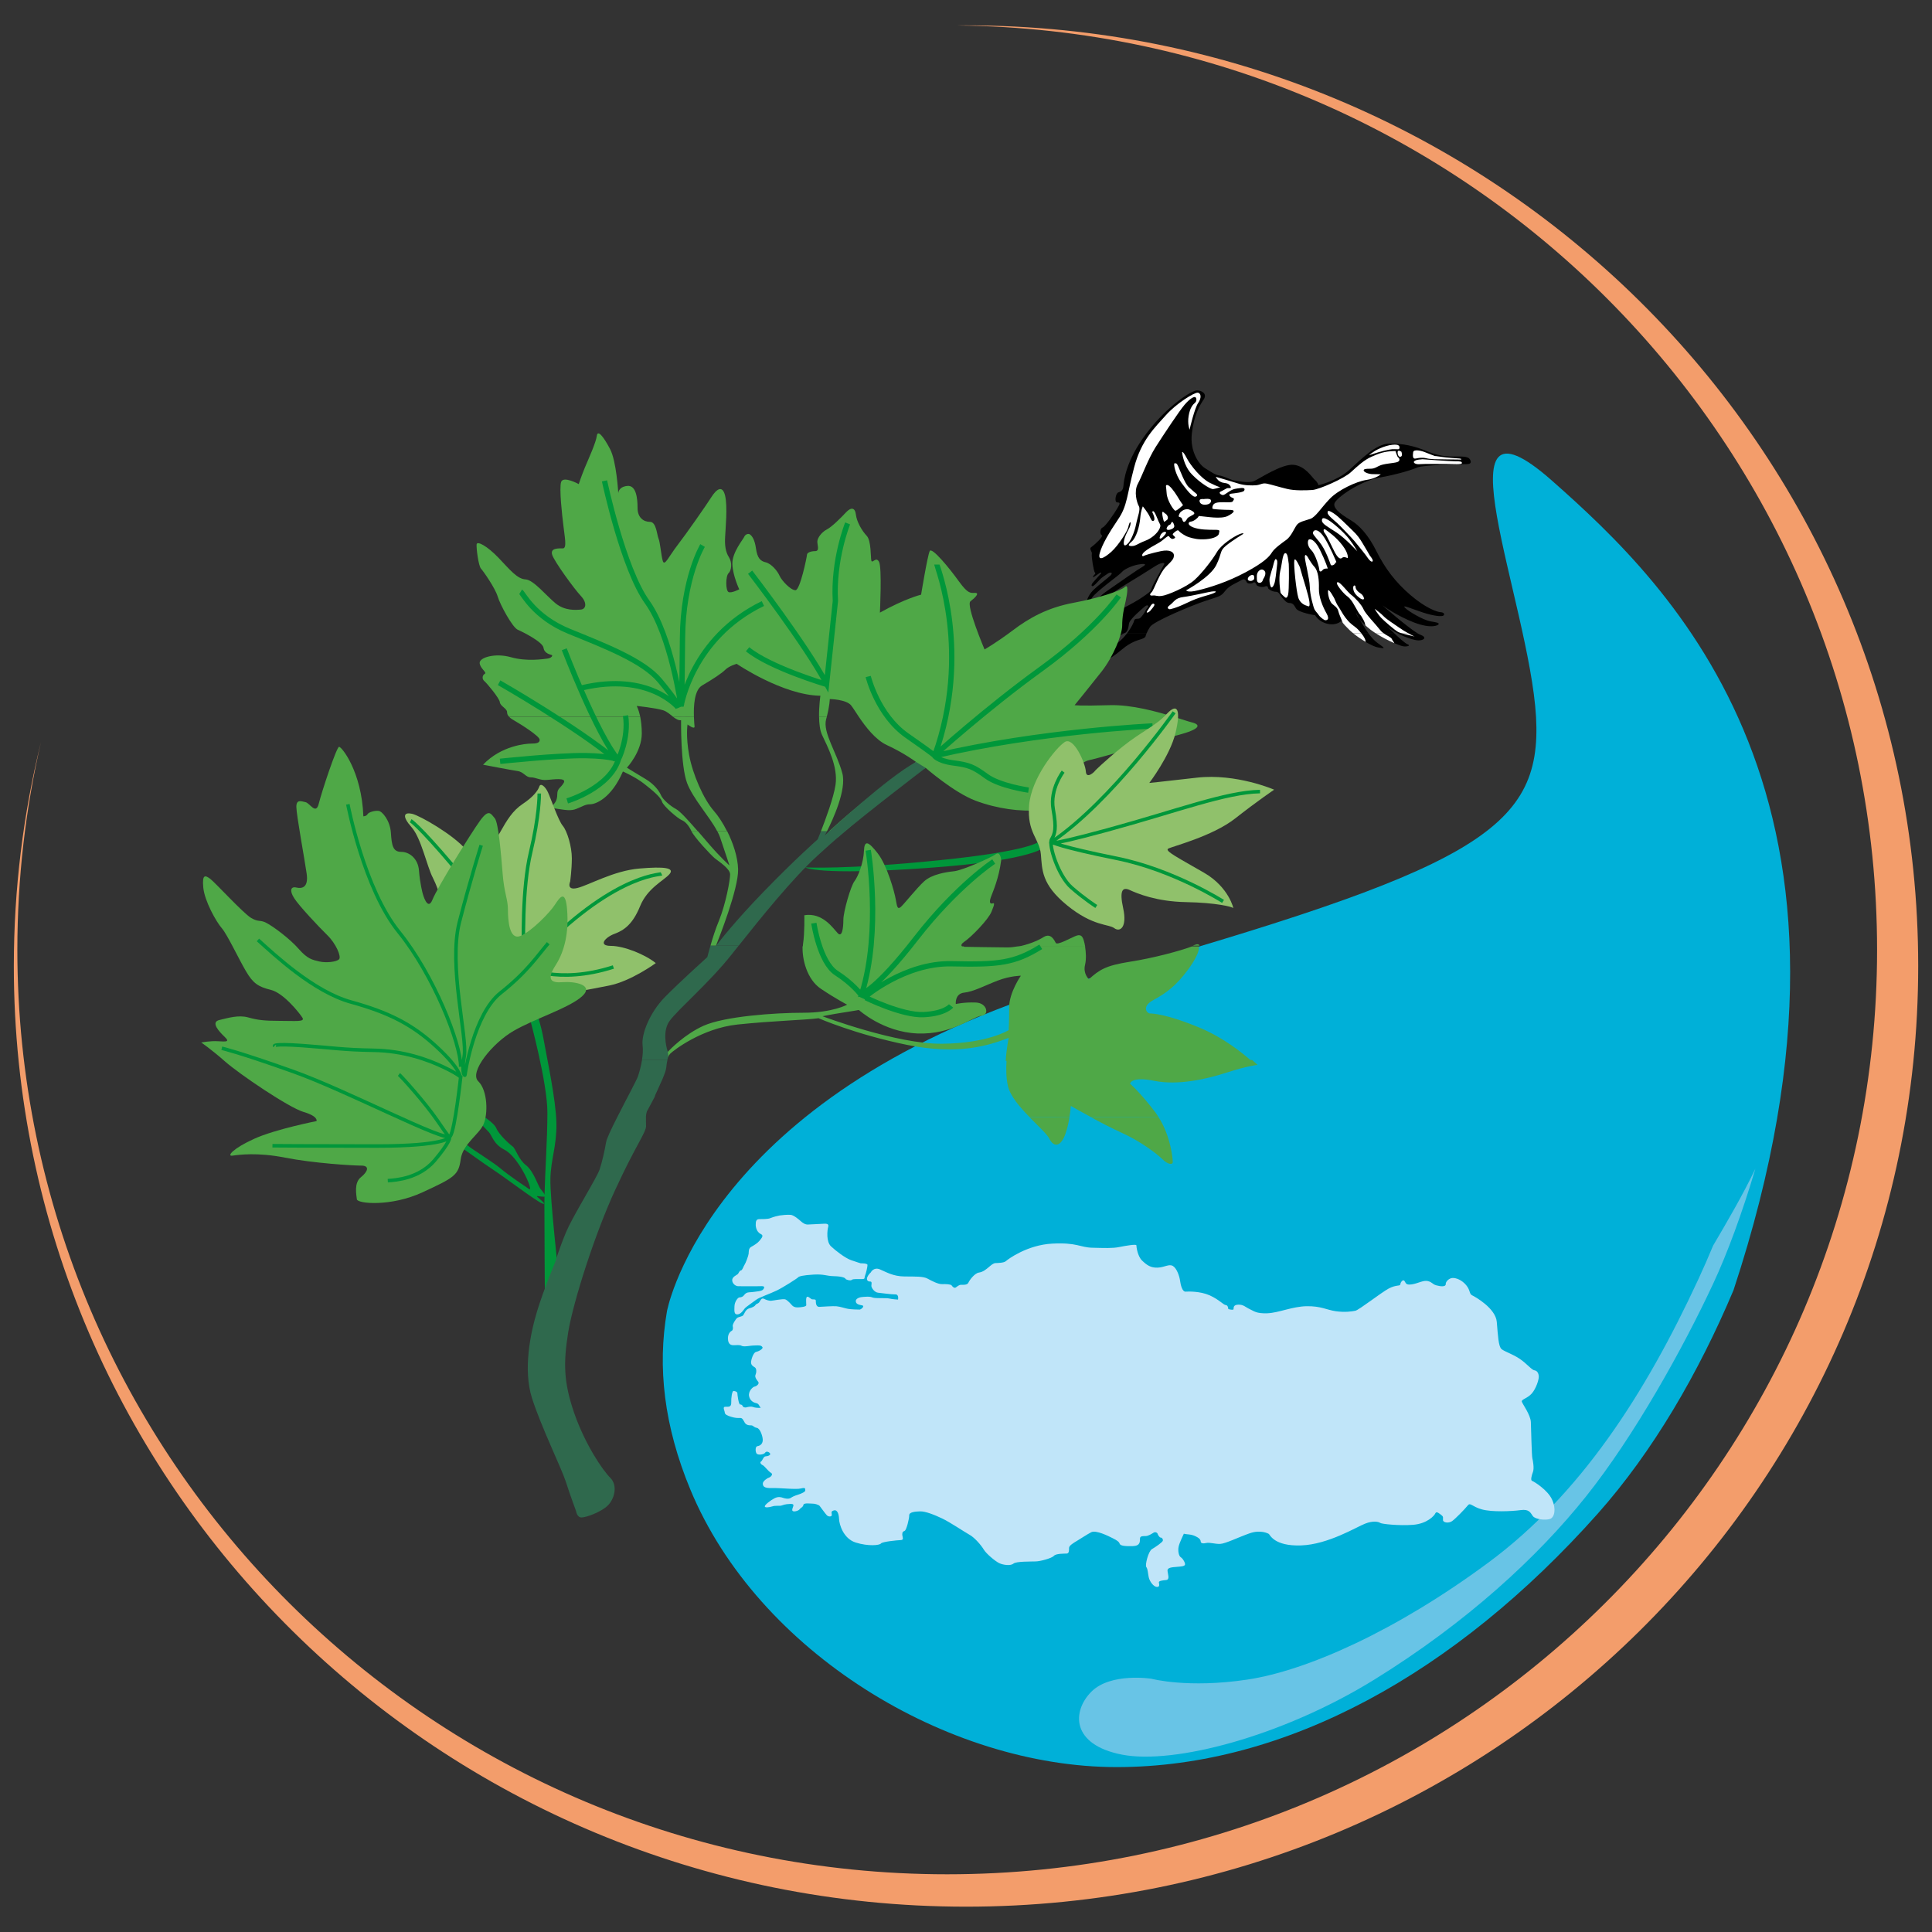
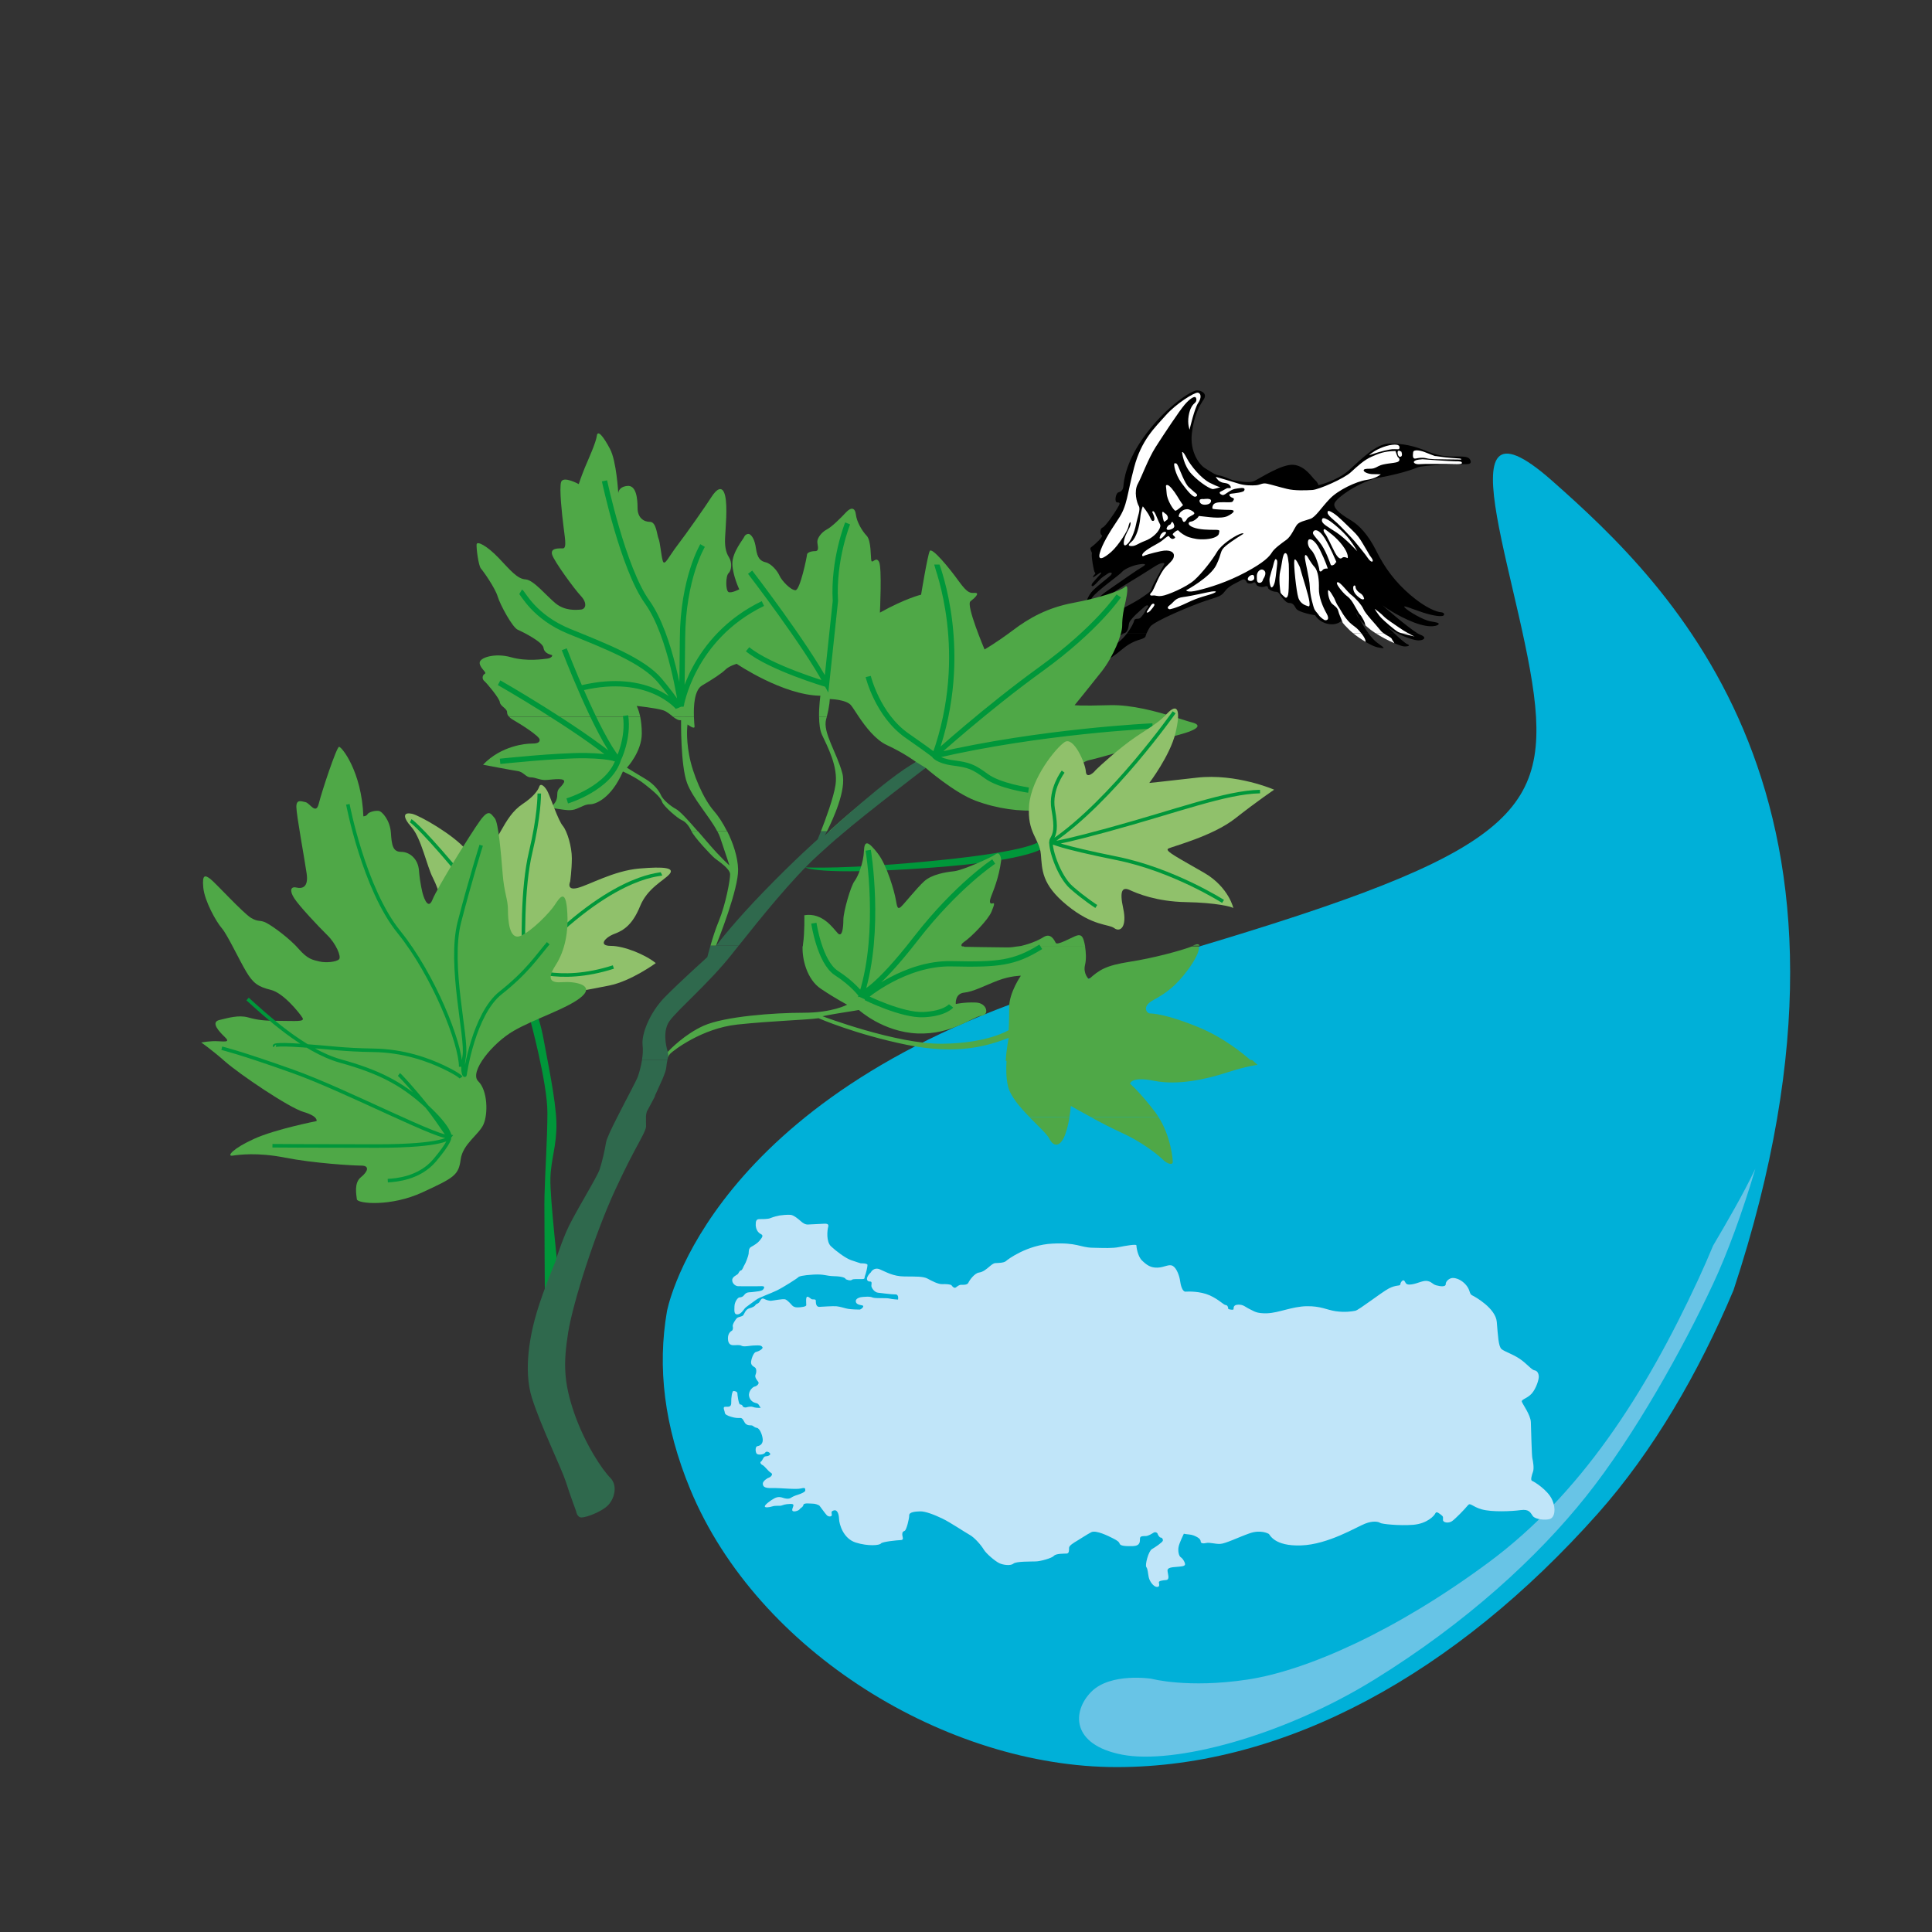
<svg xmlns="http://www.w3.org/2000/svg" version="1.1" id="Layer_1" x="0px" y="0px" width="63px" height="63px" viewBox="0 0 63 63" enable-background="new 0 0 63 63" xml:space="preserve">
  <rect x="0" y="0" width="63" height="63" fill="#333333" stroke="none" />
  <path fill-rule="evenodd" clip-rule="evenodd" fill="#00973A" d="M33.882,27.439c0,0-0.24,0.309-3.262,0.613  c-3.022,0.309-4.364,0.232-4.364,0.232s0.367,0.273,3.965,0.021c3.598-0.254,3.859-0.703,3.859-0.703L33.882,27.439z" />
-   <path fill-rule="evenodd" clip-rule="evenodd" fill="#F39D6B" d="M0.451,31.501c0-2.517,0.308-4.962,0.885-7.304  c-0.504,2.18-0.77,4.447-0.77,6.776c0,16.646,13.576,30.145,30.321,30.145S61.209,47.62,61.209,30.974  c0-16.549-13.411-29.98-30.016-30.144c0.1-0.002,0.204-0.003,0.309-0.003c17.148,0,31.048,13.731,31.048,30.674  c0,16.941-13.899,30.673-31.048,30.673C14.351,62.174,0.451,48.442,0.451,31.501" />
  <path fill-rule="evenodd" clip-rule="evenodd" fill="#00973A" d="M17.276,33.205c0,0,0.574,2.092,0.574,3.075  c0,0.874-0.076,1.912-0.094,2.698c-0.002,0.098-0.004,0.191-0.004,0.281c0,0.805,0.014,2.742,0.014,2.813  c0,0.074,0.436-0.298,0.436-0.499c0-0.203-0.269-2.487-0.254-3.135c0.014-0.646,0.211-1.074,0.196-1.821s-0.313-2.135-0.409-2.68  c-0.095-0.546-0.261-0.997-0.261-0.997L17.276,33.205z" />
  <path fill-rule="evenodd" clip-rule="evenodd" fill="#00B0D8" d="M56.525,42.079l-0.002,0.003c-1.136,2.69-2.618,5.245-4.425,7.279  c-4.632,5.204-10.163,8.262-15.685,8.262c-5.52,0-11.702-3.749-13.902-9.051c-0.856-2.065-1.078-3.988-0.762-5.816  c0,0,0.003-0.017,0.01-0.047c0.141-0.63,1.911-7.423,13.779-10.806c12.447-3.548,14.76-4.789,14.55-8.527  c-0.212-3.737-3.362-11.134,0.525-7.698C54.498,19.113,61.803,26.091,56.525,42.079z" />
  <path fill-rule="evenodd" clip-rule="evenodd" d="M46.206,20.642c0.04,0.025,0.074,0.041,0.101,0.051  c0.251,0.096,0.115,0.19-0.052,0.19c-0.115,0-0.418-0.089-0.7-0.241H46.206z M45.454,20.642h-0.607  c0.361,0.236,0.802,0.415,0.903,0.432c0.13,0.021,0.272-0.02,0.144-0.068C45.82,20.979,45.619,20.797,45.454,20.642 M44.616,20.642  c0.096,0.133,0.198,0.249,0.293,0.316c0.311,0.216,0.232,0.189,0.031,0.155c-0.171-0.026-0.559-0.25-0.824-0.47L44.616,20.642z   M37.393,20.642c-0.032,0.074-0.042,0.12-0.042,0.12s-0.026,0.046-0.137,0.08s-0.343,0.096-0.607,0.319  c-0.267,0.224-0.441,0.325-0.441,0.325l-0.413-0.02c0,0,0.306-0.285,0.519-0.394c0.199-0.101,0.372-0.276,0.489-0.43L37.393,20.642z   M36.683,20.642l-0.679,0.002c-0.035,0.068-0.122,0.19-0.232,0.274c-0.187,0.143-0.711,0.529-0.62,0.529s0.408,0.006,0.408,0.006  s0.115-0.162,0.395-0.353c0.277-0.189,0.634-0.434,0.718-0.454C36.675,20.645,36.678,20.645,36.683,20.642 M35.938,20.642  l-0.293,0.002C35.778,20.699,35.866,20.688,35.938,20.642" />
  <path fill-rule="evenodd" clip-rule="evenodd" fill="#FFFFFF" d="M45.684,20.642h0.225c0.109,0.061,0.198,0.107,0.218,0.113l0,0  C46.126,20.755,45.847,20.692,45.684,20.642 M45.468,20.973c-0.18-0.078-0.414-0.194-0.621-0.331h0.26  c0.121,0.091,0.257,0.135,0.282,0.2C45.405,20.893,45.461,20.943,45.468,20.973 M44.53,20.931c-0.142-0.085-0.292-0.186-0.414-0.287  h0.269c0.049,0.059,0.095,0.128,0.124,0.192C44.525,20.875,44.531,20.906,44.53,20.931" />
  <path fill-rule="evenodd" clip-rule="evenodd" d="M35.645,20.642c-0.035-0.013-0.07-0.032-0.112-0.056  c-0.237-0.143-0.329-0.348-0.329-0.4c0-0.055,0.073-0.122,0.092-0.074c0.02,0.046,0.064,0.203,0.108,0.203  c0.046,0,0.119,0.041,0.137,0.073c0.02,0.036,0.174,0.149,0.284,0.144c0.11-0.008,0.277-0.075,0.44-0.237  c0.161-0.163,0.231-0.399,0.407-0.488c0.175-0.088,0.49-0.264,0.627-0.366c0.137-0.1,0.219-0.136,0.251-0.25  c0.033-0.116,0.248-0.476,0.317-0.616c0.07-0.144,0.169-0.232,0.031-0.213c-0.137,0.022-0.227,0.104-0.698,0.396  c-0.469,0.29-1.123,0.663-1.356,0.956c-0.234,0.289-0.316,0.418-0.336,0.458c-0.02,0.042-0.078,0.075-0.078-0.053  c0-0.13,0.208-0.529,0.667-0.848s0.988-0.691,1.163-0.792c0.176-0.103,0.02-0.103-0.156-0.068c-0.174,0.033-0.438,0.141-0.522,0.243  c-0.085,0.104-0.822,0.617-0.972,0.835c-0.147,0.216-0.211,0.317-0.211,0.257c0-0.062,0.068-0.319,0.237-0.489  s0.498-0.412,0.583-0.499c0.084-0.091-0.007-0.116-0.103-0.05c-0.099,0.068-0.201,0.128-0.278,0.218  c-0.079,0.088-0.163,0.171-0.195,0.184c-0.033,0.014-0.083-0.013-0.013-0.103c0.071-0.088,0.221-0.249,0.259-0.291  c0.039-0.042,0.02-0.068-0.045-0.021c-0.065,0.048-0.162,0.108-0.188,0.128c-0.025,0.021-0.013-0.039,0.014-0.065  c0.025-0.027,0.07-0.057,0.032-0.091c-0.039-0.032-0.118-0.527-0.099-0.602c0.02-0.075-0.102-0.17-0.02-0.223  c0.086-0.056,0.416-0.354,0.345-0.389c-0.07-0.033-0.064-0.216,0.026-0.252c0.091-0.031,0.383-0.46,0.478-0.623  c0.098-0.161,0.104-0.195,0-0.195s-0.05-0.298,0.031-0.325c0.086-0.029,0.156-0.061,0.17-0.21c0.013-0.148,0.064-0.808,0.75-1.715  c0.686-0.909,1.481-1.403,1.644-1.403c0.159,0,0.347,0.107,0.225,0.293c-0.122,0.182-0.315,0.494-0.387,1.104  c-0.072,0.608,0.243,1.03,0.438,1.146s0.306,0.209,0.454,0.23s0.406,0.155,0.478,0.162c0.072,0.008,0.478,0.103,0.66,0.021  c0.182-0.082,0.912-0.57,1.292-0.529c0.381,0.04,0.603,0.42,0.691,0.494c0.091,0.073,0.116,0.17,0.116,0.17s0.589-0.135,0.979-0.475  c0.387-0.34,0.886-0.882,1.338-0.882c0.451,0,0.783,0.068,1.247,0.26c0.467,0.188,0.771,0.162,1.023,0.162  c0.25,0,0.33,0.032,0.368,0.127c0.037,0.096-0.026,0.123-0.149,0.123c-0.124,0-1.378,0.021-1.585,0.108  c-0.206,0.087-0.639,0.223-1.247,0.332s-1.408,0.658-1.456,0.847c-0.046,0.191,0.336,0.421,0.57,0.563  c0.233,0.144,0.529,0.439,0.802,0.988s0.62,1.012,1.112,1.432c0.49,0.42,0.86,0.549,0.977,0.556  c0.117,0.007,0.142,0.069,0.098,0.108c-0.046,0.041-0.285,0.028-0.667-0.096c-0.381-0.122-0.706-0.276-0.589-0.155  c0.116,0.121,0.596,0.399,0.821,0.44c0.228,0.04,0.278,0.047,0.278,0.09c0,0.038-0.232,0.167-0.801-0.05  c-0.569-0.216-1.036-0.562-1.036-0.562s0.786,0.691,1.129,0.903h-0.651c-0.122-0.065-0.24-0.144-0.341-0.232  c0,0,0.107,0.107,0.24,0.232h-0.607c-0.102-0.065-0.193-0.134-0.272-0.205c-0.371-0.332-0.352-0.448-0.352-0.448  s0.182,0.361,0.394,0.655l-0.5-0.002c-0.047-0.036-0.089-0.075-0.124-0.11c-0.253-0.251-0.253-0.285-0.253-0.285  s-0.144,0.163-0.447,0.097c-0.304-0.068-0.407-0.279-0.407-0.279s-0.556-0.089-0.627-0.225c-0.071-0.135-0.123-0.175-0.213-0.175  s-0.161-0.088-0.238-0.176c-0.079-0.09-0.099-0.191-0.208-0.191c-0.11,0-0.24-0.082-0.247-0.113  c-0.006-0.036-0.013-0.098-0.114-0.056c-0.104,0.042-0.266-0.025-0.266-0.055c0-0.026-0.058-0.114-0.104-0.073  c-0.047,0.04-0.174,0.04-0.207,0c-0.032-0.041-0.047-0.165-0.194-0.075c-0.147,0.088-0.376,0.161-0.518,0.346  c-0.141,0.183-0.175,0.169-0.627,0.318c-0.451,0.149-1.707,0.672-1.822,0.854c-0.05,0.077-0.085,0.146-0.107,0.198H36.76  c0.006-0.01,0.013-0.02,0.021-0.029c0.119-0.163,0.188-0.313,0.195-0.353c0.007-0.041,0.024-0.081,0.115-0.081  c0.09,0,0.109-0.041,0.188-0.141c0.077-0.104,0.064-0.137,0.136-0.212c0.071-0.074,0-0.12-0.084-0.047s-0.505,0.421-0.517,0.563  c-0.013,0.135-0.055,0.27-0.132,0.301l-0.679-0.002c0.024-0.049,0.021-0.071-0.017-0.036c-0.018,0.014-0.033,0.026-0.05,0.038  L35.645,20.642z" />
  <path fill-rule="evenodd" clip-rule="evenodd" fill="#FFFFFF" d="M46.792,14.871c0,0,0.052,0,0.215,0.027  c0.16,0.026,0.489,0.046,0.587,0.054c0.097,0.01,0.046,0.034,0.046,0.034s-0.137,0-0.467-0.006c-0.329-0.006-0.518,0-0.66-0.036  c-0.144-0.032-0.243-0.013-0.348,0.008c-0.104,0.022-0.098-0.089-0.084-0.203c0.013-0.116,0.283-0.049,0.412,0.007  C46.624,14.811,46.792,14.871,46.792,14.871 M45.908,20.642h-0.225c-0.042-0.013-0.074-0.024-0.095-0.036  c-0.104-0.055-0.44-0.346-0.545-0.455c-0.104-0.106-0.237-0.317-0.205-0.292c0.032,0.029,0.187,0.136,0.283,0.238  c0.098,0.104,0.351,0.259,0.531,0.387C45.732,20.541,45.824,20.596,45.908,20.642 M45.107,20.642  c-0.039-0.029-0.076-0.062-0.107-0.104c-0.129-0.168-0.479-0.527-0.537-0.67c-0.059-0.144-0.272-0.373-0.399-0.469  c-0.129-0.095-0.363-0.433-0.448-0.413c-0.084,0.02,0.104,0.242,0.104,0.242s0.104,0.137,0.215,0.218  c0.107,0.082,0.174,0.197,0.206,0.253c0.031,0.054,0.109,0.189,0.156,0.271c0.044,0.082,0.058,0.048,0.153,0.225  c0.047,0.082,0.063,0.143,0.075,0.198c0.016,0.016,0.03,0.029,0.049,0.045c0.079,0.071,0.171,0.14,0.272,0.205H45.107z   M44.385,20.644l-0.269-0.002c-0.047-0.036-0.089-0.075-0.124-0.11c-0.112-0.11-0.174-0.178-0.208-0.222  c-0.05-0.143-0.123-0.288-0.143-0.382c-0.026-0.122-0.144-0.183-0.207-0.244c-0.063-0.061-0.13-0.238-0.13-0.399  c0-0.162,0.207,0.229,0.207,0.229s0.079,0.189,0.11,0.231c0.032,0.04,0.13,0.21,0.176,0.286c0.045,0.073,0.104,0.147,0.162,0.214  c0.058,0.068,0.188,0.172,0.236,0.204C44.229,20.471,44.311,20.547,44.385,20.644 M45.62,14.647c0,0-0.07,0.007-0.147,0  c-0.077-0.006-0.227,0.015-0.532,0.102c-0.186,0.054-0.285,0.095-0.289,0.089c-0.003-0.006,0.031-0.029,0.104-0.082  c0.186-0.136,0.511-0.258,0.73-0.258C45.704,14.498,45.62,14.647,45.62,14.647 M45.697,14.729L45.697,14.729  c0,0-0.115-0.074-0.121,0.006c-0.007,0.083,0.031,0.184,0.103,0.156S45.697,14.729,45.697,14.729 M43.3,18.539  c-0.021,0-0.13-0.01-0.175,0.054c-0.045,0.061-0.104,0.054-0.104-0.014c0-0.069-0.117-0.495-0.259-0.637  c-0.144-0.144-0.121-0.3-0.092-0.339c0.033-0.041,0.188-0.041,0.37,0.324c0.182,0.365,0.257,0.611,0.257,0.611H43.3z M43.578,18.328  L43.578,18.328c0,0-0.199-0.486-0.381-0.778c-0.183-0.293-0.325-0.293-0.37-0.218c-0.043,0.074,0.008,0.107,0.2,0.345  c0.195,0.236,0.344,0.678,0.364,0.733c0.02,0.054,0.101,0.014,0.128-0.013C43.545,18.368,43.56,18.328,43.578,18.328 M43.947,18.199  L43.947,18.199c0,0,0.045-0.129-0.169-0.413c-0.214-0.285-0.479-0.461-0.556-0.517c-0.079-0.052-0.079,0.056-0.013,0.131  c0.063,0.073,0.238,0.461,0.321,0.617c0.084,0.155,0.169,0.236,0.233,0.174C43.83,18.133,43.928,18.199,43.947,18.199   M44.258,17.975L44.258,17.975c0,0-0.074-0.149-0.259-0.393c-0.188-0.244-0.569-0.563-0.694-0.63  c-0.121-0.067-0.199-0.088-0.199,0.02c0,0.109,0.18,0.198,0.478,0.393C43.881,17.563,44.237,17.955,44.258,17.975 M44.665,18.111  L44.665,18.111c0,0-0.104-0.184-0.215-0.367c-0.11-0.182-0.173-0.283-0.361-0.461c-0.188-0.176-0.422-0.426-0.597-0.542  c-0.175-0.114-0.207-0.095-0.2-0.015c0.006,0.083,0.22,0.245,0.316,0.334c0.098,0.09,0.474,0.482,0.558,0.582  c0.084,0.102,0.395,0.481,0.439,0.557c0.046,0.074,0.131,0.148,0.156,0.101C44.786,18.254,44.678,18.131,44.665,18.111   M44.482,19.527c0,0-0.032,0.055-0.142-0.026c-0.11-0.081-0.2-0.175-0.213-0.305c-0.014-0.131,0.075-0.123,0.075-0.062  s0.047,0.142,0.156,0.211C44.47,19.413,44.482,19.527,44.482,19.527 M42.635,18.152L42.635,18.152c0,0-0.08-0.121-0.086,0  c-0.005,0.121,0.155,0.712,0.162,0.982c0.006,0.271,0.116,0.663,0.154,0.738c0.039,0.074,0.098,0.121,0.137,0.184  c0.039,0.062,0.175,0.169,0.215,0.169c0.039,0,0.16-0.007,0.039-0.224c-0.124-0.217-0.254-0.536-0.248-0.806  c0.007-0.271-0.02-0.569-0.143-0.706C42.743,18.354,42.635,18.152,42.635,18.152 M42.388,18.497L42.388,18.497  c0,0-0.155-0.36-0.182-0.224s0.064,1.003,0.13,1.215c0.065,0.21,0.253,0.257,0.292,0.27c0.04,0.014,0.096,0.062,0.069-0.143  c-0.026-0.202-0.212-0.771-0.231-0.846C42.445,18.694,42.388,18.497,42.388,18.497 M41.999,18.205c0,0,0.02,0.13,0.026,0.185  c0.007,0.054,0.013,0.853-0.02,0.994c-0.031,0.144-0.091,0.11-0.115,0.084c-0.026-0.028-0.129-0.104-0.136-0.157  c-0.008-0.054-0.066-0.446-0.008-0.685c0.06-0.236,0.073-0.541,0.15-0.583C41.975,18.002,41.999,18.205,41.999,18.205   M41.488,18.539c0.02-0.029,0.07-0.334,0.117-0.306c0.045,0.027,0.059,0.062,0.032,0.257c-0.025,0.197-0.045,0.435-0.079,0.53  c-0.031,0.095-0.063,0.135-0.097,0.135c-0.03,0-0.083-0.184-0.059-0.312C41.432,18.715,41.488,18.539,41.488,18.539 M41.19,18.884  c0,0-0.02,0.121-0.114,0.121c-0.099,0-0.092-0.088-0.092-0.229s0.137-0.266,0.241-0.17C41.326,18.7,41.19,18.884,41.19,18.884   M40.895,18.884c0,0-0.054,0.082-0.156,0.054c-0.104-0.027-0.032-0.162,0.077-0.188C40.927,18.722,40.895,18.884,40.895,18.884   M37.544,19.873c0,0-0.063,0.096-0.129,0.102c-0.064,0.007,0.027-0.087,0.091-0.197c0.063-0.107,0.109-0.107,0.136-0.074  C37.669,19.738,37.544,19.873,37.544,19.873 M38.141,19.867c0,0-0.144-0.028,0.006-0.135c0.147-0.109,0.167-0.231,0.445-0.265  c0.279-0.035,0.815-0.164,0.911-0.177c0.099-0.015,0.239-0.015,0.053,0.061c-0.188,0.074-0.44,0.108-0.847,0.306  C38.301,19.853,38.141,19.867,38.141,19.867 M37.576,16.708c0,0,0.002-0.081,0.061-0.013c0.055,0.068,0.139,0.318,0.179,0.38  c0.039,0.061,0.025,0.12-0.034,0.217c-0.057,0.094-0.21,0.258-0.444,0.345c-0.233,0.089-0.304,0.169-0.428,0.169  c-0.122,0-0.148-0.027-0.004-0.149c0.141-0.121,0.251-0.474,0.275-0.761c0.026-0.281,0.086-0.384,0.086-0.384s0.169,0.21,0.227,0.34  c0.057,0.127,0.07,0.135,0.103,0.135c0.034,0,0.061-0.034,0.041-0.122C37.615,16.776,37.576,16.708,37.576,16.708 M37.918,17.364  L37.918,17.364c0,0-0.063,0.049-0.077,0.089c-0.011,0.041-0.052,0.109-0.005,0.109c0.044,0,0.096-0.056,0.155-0.13  c0.058-0.075,0.032-0.075,0.006-0.088C37.972,17.332,37.918,17.364,37.918,17.364 M38.211,17.25c0,0-0.078,0.042-0.137,0.026  c-0.058-0.013-0.031-0.081,0.02-0.134c0.053-0.055,0.066-0.007,0.098-0.089c0.032-0.082,0.076,0,0.098,0.082  C38.309,17.216,38.211,17.25,38.211,17.25 M37.984,16.74L37.984,16.74c0,0.001-0.086-0.101-0.086-0.014  c0,0.089,0.046,0.287,0.066,0.287c0.02,0,0.052-0.035,0.084-0.055s0.052-0.068,0.02-0.135C38.036,16.756,37.984,16.74,37.984,16.74   M38.604,16.627c0,0,0.091-0.041,0.169-0.013c0.077,0.025,0.201,0.094,0.167,0.142c-0.032,0.047-0.199,0.096-0.231,0.163  c-0.034,0.067-0.092,0.133-0.131,0.082c-0.037-0.056-0.024-0.124-0.098-0.137c-0.069-0.013-0.045-0.055-0.013-0.123  C38.499,16.674,38.604,16.627,38.604,16.627 M38.578,16.471c0,0-0.201,0.188-0.251,0.183c-0.053-0.007-0.272-0.339-0.284-0.568  c-0.013-0.231-0.052-0.271,0.019-0.271c0.071,0,0.22,0.19,0.33,0.371C38.499,16.368,38.578,16.471,38.578,16.471 M38.792,14.011  L38.792,14.011c0-0.021,0.163-0.706,0.278-0.869s0.098-0.324-0.012-0.337c-0.11-0.014-0.701,0.351-1.048,0.743  c-0.349,0.394-0.791,0.796-1.028,1.696c-0.239,0.902-0.215,1.24-0.52,1.688c-0.302,0.446-0.528,0.832-0.6,1.104  c-0.072,0.271,0.129,0.175,0.375-0.041c0.244-0.217,0.536-0.696,0.555-0.808c0.021-0.107,0.059-0.188,0.072-0.149  c0.013,0.042-0.014,0.144-0.065,0.23c-0.05,0.088-0.147,0.28-0.154,0.422s0.072,0.102,0.147,0.021  c0.078-0.084,0.202-0.348,0.253-0.611c0.052-0.263,0.154-0.486,0.091-0.596c-0.063-0.107-0.169-0.477-0.033-0.726  c0.137-0.25,0.324-0.793,0.582-1.201c0.259-0.405,0.77-1.178,0.944-1.38c0.175-0.205,0.311-0.273,0.351-0.245  c0.039,0.025,0.053,0.128-0.013,0.182c-0.065,0.057-0.163,0.156-0.207,0.428C38.715,13.833,38.792,14.011,38.792,14.011   M39.251,16.275c0,0,0.24-0.041,0.24,0.053c0,0.095-0.104,0.13-0.208,0.13c-0.103,0-0.168-0.055-0.168-0.13  C39.115,16.254,39.251,16.275,39.251,16.275 M38.994,16.085L38.994,16.085c0,0-0.11-0.088-0.233-0.203  c-0.125-0.115-0.286-0.557-0.339-0.671c-0.05-0.117-0.076-0.103-0.121-0.103c-0.044,0,0.021,0.358,0.219,0.63  c0.202,0.271,0.378,0.496,0.475,0.455C39.09,16.152,38.994,16.085,38.994,16.085 M39.794,15.887L39.794,15.887  c0,0-0.057,0-0.342-0.142c-0.284-0.142-0.628-0.562-0.757-0.813c-0.13-0.25-0.149-0.183-0.149-0.183s0.041,0.435,0.325,0.725  c0.283,0.293,0.613,0.482,0.685,0.475C39.626,15.941,39.794,15.887,39.794,15.887 M39.646,15.549c0.045,0.014,0.523,0.15,0.73,0.218  c0.205,0.068,0.451,0.068,0.595,0.055c0.143-0.016,0.194-0.083,0.348-0.049c0.156,0.033,0.396,0.109,0.648,0.169  c0.253,0.063,0.608,0.049,0.827,0.036c0.22-0.015,1.035-0.374,1.254-0.578c0.222-0.203,0.44-0.406,0.681-0.509  c0.238-0.102,0.393-0.177,0.775-0.184c0,0,0.063,0.205,0.091,0.211c0.024,0.007,0.09,0.107-0.032,0.15  c-0.122,0.04-0.452,0.047-0.603,0.128c-0.148,0.081-0.187,0.089-0.296,0.089c-0.11,0-0.208,0.006-0.195,0.061  c0.013,0.054,0.161,0.115,0.298,0.115s0.258,0.006,0.258,0.006s-0.147,0.137-0.471,0.184c-0.326,0.049-0.92,0.327-1.195,0.618  c-0.279,0.29-0.455,0.589-0.629,0.65c-0.174,0.06-0.349,0.089-0.434,0.188c-0.084,0.103-0.188,0.38-0.349,0.496  c-0.161,0.115-0.396,0.284-0.473,0.414c-0.078,0.128-0.245,0.317-0.854,0.643c-0.607,0.325-1.188,0.502-1.551,0.589  c-0.361,0.091-0.389,0-0.389,0s0.79-0.427,0.982-0.825c0.195-0.399,0.101-0.449,0.311-0.625c0.215-0.177,0.575-0.393,0.575-0.393  s0.008-0.049-0.16,0.026c-0.168,0.074-0.563,0.326-0.704,0.569c-0.144,0.246-0.48,0.684-0.737,0.915  c-0.259,0.232-0.887,0.496-1.062,0.516c-0.176,0.021-0.187-0.026-0.298-0.013c-0.108,0.013-0.103-0.042-0.032-0.109  c0.073-0.068,0.252-0.623,0.467-0.832c0.214-0.211,0.251-0.252,0.258-0.361c0.008-0.105-0.121-0.211-0.434-0.143  c-0.311,0.068-0.511,0.13-0.555,0.156c-0.046,0.029-0.112-0.047,0.103-0.195c0.214-0.149,0.396-0.217,0.517-0.32  c0.124-0.102,0.195-0.162,0.215-0.121s0.084,0.095,0.136,0.075c0.051-0.02,0.082-0.034,0.031-0.082s-0.076-0.062-0.013-0.115  c0.064-0.054,0.13-0.108,0.16-0.06c0.033,0.045,0.201,0.169,0.344,0.209c0.142,0.041,0.292,0.082,0.55,0.061  c0.261-0.02,0.409-0.108,0.415-0.188c0.007-0.081,0.068-0.117-0.13-0.117c-0.2,0-0.505,0-0.712-0.081  c-0.206-0.08-0.16-0.182-0.07-0.188c0.089-0.007,0.221-0.117,0.239-0.156c0.02-0.042,0.023-0.021,0.134-0.014  c0.111,0.007,0.603,0.095,0.816-0.008c0.213-0.104,0.286-0.203,0.083-0.203c-0.199,0-0.535-0.02-0.562-0.034  s-0.013-0.128,0.053-0.17c0.063-0.04,0.141-0.046,0.284-0.046c0.142,0,0.297,0.013,0.316-0.029c0.02-0.039,0.077-0.087-0.006-0.113  c-0.086-0.028-0.163-0.123-0.046-0.137c0.116-0.013,0.386-0.042,0.42-0.094c0.033-0.056,0.024-0.107-0.123-0.088  s-0.219,0.02-0.356,0.106c-0.136,0.089-0.175,0.13-0.231,0.118c-0.059-0.015-0.129-0.077-0.051-0.112  c0.077-0.031,0.192-0.112,0.225-0.112c0.033,0,0.098,0.006,0.104-0.014c0.006-0.021-0.034-0.123-0.149-0.143  c-0.116-0.021-0.129-0.015-0.211-0.061C39.691,15.65,39.646,15.549,39.646,15.549L39.646,15.549z M46.384,14.975L46.384,14.975  c-0.046,0.012-0.168,0-0.251,0.053c-0.086,0.054,0.031,0.122,0.159,0.108c0.132-0.014,0.726-0.005,0.906-0.005  c0.182,0,0.473,0.025,0.473-0.03c0-0.052-0.044-0.059-0.214-0.059C47.288,15.042,46.384,14.975,46.384,14.975" />
  <path fill-rule="evenodd" clip-rule="evenodd" fill="#68C4E6" d="M55.862,40.618c-0.152,0.367-0.312,0.733-0.484,1.104  c-1.729,3.731-3.838,7.008-6.846,9.233c-3.007,2.225-5.907,3.519-7.855,3.814c-1.945,0.293-3.128-0.027-3.128-0.027  s-1.328-0.211-1.961,0.422c-0.631,0.634-0.671,1.731,1.007,2.054c1.68,0.323,5.212-0.589,8.22-2.448  c3.007-1.858,5.328-3.998,6.899-5.968c1.574-1.969,3.172-4.841,4.148-6.938c0.462-0.984,0.953-2.323,1.378-3.753  C56.827,38.972,56.346,39.794,55.862,40.618z" />
  <path fill-rule="evenodd" clip-rule="evenodd" fill="#C0E5F9" d="M28.396,41.491c0,0,0.088-0.181,0.291-0.101  c0.204,0.085,0.433,0.231,0.806,0.234c0.371,0.003,0.611-0.007,0.755,0.071c0.141,0.078,0.347,0.183,0.469,0.179  c0.124-0.005,0.288,0.004,0.313,0.04c0.024,0.037,0.087,0.102,0.133,0.071c0.046-0.033,0.113-0.088,0.168-0.089  c0.054-0.002,0.21,0.016,0.246-0.067c0.036-0.084,0.205-0.313,0.345-0.332s0.251-0.12,0.319-0.176  c0.066-0.054,0.142-0.13,0.22-0.133c0.077-0.004,0.271-0.004,0.34-0.064c0.065-0.062,0.699-0.53,1.512-0.571  c0.812-0.042,0.901,0.124,1.304,0.134c0.405,0.01,0.66,0.022,0.876-0.022c0.217-0.044,0.562-0.102,0.563-0.057  c0,0.045,0.036,0.357,0.189,0.501c0.15,0.143,0.278,0.236,0.503,0.227c0.225-0.007,0.373-0.131,0.5-0.053  c0.127,0.077,0.214,0.335,0.233,0.483c0.019,0.146,0.075,0.354,0.175,0.353c0.101-0.006,0.472-0.018,0.787,0.119  c0.313,0.141,0.451,0.313,0.529,0.319c0.078,0.003,0.081,0.13,0.081,0.13s0.166,0.047,0.171,0.003  c0.006-0.046-0.013-0.143,0.156-0.147c0.171-0.005,0.229,0.08,0.369,0.145c0.142,0.062,0.206,0.149,0.578,0.136  c0.371-0.014,0.808-0.221,1.278-0.23c0.471-0.008,0.654,0.12,0.951,0.163c0.295,0.041,0.517,0.01,0.64-0.015  c0.124-0.028,0.832-0.586,1.085-0.723c0.251-0.135,0.377-0.071,0.382-0.14c0.005-0.067,0.087-0.174,0.135-0.109  c0.049,0.066,0.036,0.141,0.237,0.112c0.199-0.029,0.382-0.146,0.529-0.107c0.149,0.039,0.137,0.1,0.276,0.139  c0.142,0.04,0.306,0.05,0.303-0.039c-0.004-0.09,0.115-0.198,0.223-0.202c0.109-0.005,0.295,0.058,0.441,0.23  c0.146,0.174,0.096,0.287,0.198,0.336s0.765,0.422,0.803,0.866c0.039,0.444,0.052,0.801,0.156,0.888  c0.104,0.084,0.36,0.16,0.591,0.316c0.23,0.154,0.392,0.366,0.484,0.376c0.093,0.013,0.136,0.107,0.139,0.205  c0.003,0.097-0.087,0.389-0.229,0.55s-0.343,0.19-0.325,0.264c0.019,0.076,0.286,0.43,0.295,0.669  c0.008,0.236,0.029,1.108,0.049,1.181c0.019,0.074,0.064,0.326,0.021,0.438c-0.041,0.113-0.09,0.279-0.028,0.298  c0.062,0.021,0.506,0.295,0.647,0.604c0.144,0.31,0.083,0.585-0.063,0.636c-0.145,0.051-0.48,0.017-0.561-0.092  c-0.08-0.111-0.116-0.234-0.4-0.195c-0.285,0.039-0.935,0.069-1.264-0.024c-0.33-0.093-0.374-0.24-0.461-0.125  c-0.091,0.113-0.396,0.429-0.509,0.508c-0.115,0.08-0.293,0.047-0.296-0.033c-0.004-0.082,0.019-0.105-0.043-0.156  c-0.065-0.049-0.169-0.149-0.205-0.068c-0.036,0.085-0.27,0.338-0.724,0.377c-0.455,0.035-1.03-0.025-1.078-0.063  c-0.048-0.036-0.229-0.08-0.494,0.027c-0.268,0.103-1.202,0.678-2.082,0.708c-0.882,0.032-1.02-0.352-1.051-0.373  c-0.032-0.021-0.277-0.146-0.628-0.022c-0.352,0.122-0.786,0.339-0.964,0.346c-0.177,0.005-0.343-0.057-0.45-0.03  c-0.109,0.026-0.178,0.007-0.181-0.044c-0.002-0.055-0.034-0.098-0.104-0.14c-0.072-0.042-0.159-0.085-0.282-0.095  c-0.125-0.01-0.164-0.024-0.164-0.024s-0.146,0.295-0.171,0.425c-0.027,0.126,0.002,0.303,0.073,0.345  c0.071,0.043,0.16,0.204,0.131,0.249c-0.028,0.045-0.113,0.048-0.26,0.062c-0.147,0.013-0.309,0.018-0.306,0.121  c0.004,0.105,0.089,0.295-0.044,0.308c-0.132,0.013-0.239,0.029-0.238,0.075c0.004,0.044,0.046,0.155-0.063,0.151  c-0.109-0.004-0.239-0.178-0.268-0.319S37.43,51.167,37.38,51.1c-0.049-0.063,0.069-0.521,0.184-0.586  c0.112-0.064,0.339-0.22,0.354-0.272c0.013-0.053-0.027-0.104-0.066-0.103c-0.039,0.002-0.095-0.086-0.104-0.123  c-0.008-0.037-0.071-0.07-0.125-0.041c-0.054,0.033-0.173,0.111-0.261,0.114c-0.085,0.003-0.186-0.01-0.189,0.081  c-0.005,0.09,0.022,0.237-0.232,0.247c-0.255,0.007-0.403-0.01-0.429-0.075c-0.024-0.067-0.072-0.104-0.222-0.18  s-0.553-0.277-0.706-0.198c-0.151,0.079-0.347,0.212-0.453,0.274c-0.108,0.065-0.274,0.159-0.271,0.239  c0.001,0.082,0.004,0.18-0.079,0.183c-0.086,0.003-0.35-0.003-0.415,0.075c-0.068,0.076-0.437,0.178-0.591,0.181  c-0.156,0.007-0.636-0.007-0.728,0.072c-0.089,0.076-0.331,0.048-0.464-0.016s-0.421-0.306-0.503-0.442  c-0.082-0.139-0.299-0.393-0.465-0.483c-0.166-0.092-0.625-0.403-0.887-0.529c-0.26-0.124-0.557-0.241-0.728-0.234  c-0.169,0.005-0.354,0.025-0.352,0.13c0.004,0.104-0.09,0.48-0.146,0.503c-0.051,0.024-0.082,0.039-0.08,0.122  c0.003,0.083,0.067,0.177-0.049,0.181c-0.113,0.005-0.602,0.051-0.646,0.111c-0.043,0.062-0.416,0.097-0.821-0.03  c-0.406-0.128-0.539-0.592-0.545-0.771c-0.007-0.179-0.066-0.311-0.171-0.277c-0.109,0.034-0.066,0.078-0.065,0.145  c0.002,0.065-0.107,0.069-0.162,0.013c-0.058-0.059-0.204-0.268-0.236-0.306c-0.031-0.035-0.156-0.076-0.227-0.073  c-0.069,0.002-0.288-0.034-0.301,0.039c-0.012,0.076-0.089,0.094-0.125,0.146c-0.037,0.052-0.237,0.112-0.24,0.022  c-0.004-0.088,0.124-0.204-0.062-0.198c-0.186,0.007-0.226,0.036-0.293,0.054c-0.067,0.019-0.185-0.008-0.291,0.026  c-0.107,0.033-0.247,0.052-0.249,0s0.194-0.2,0.316-0.264c0.123-0.063,0.216-0.036,0.27-0.017c0.056,0.02,0.18,0.054,0.257,0.007  c0.075-0.048,0.13-0.072,0.236-0.105c0.107-0.033,0.252-0.097,0.242-0.144c-0.01-0.042,0.028-0.104-0.142-0.061  c-0.168,0.042-0.675-0.022-0.944-0.013s-0.296-0.065-0.299-0.146s0.156-0.186,0.195-0.191c0.038-0.01,0.166-0.104,0.07-0.16  c-0.093-0.056-0.209-0.223-0.271-0.251c-0.063-0.027-0.096-0.093-0.053-0.117c0.048-0.024,0.074-0.167,0.151-0.17  c0.077-0.002,0.176-0.043,0.143-0.094c-0.031-0.052-0.127-0.086-0.161-0.022c-0.038,0.059-0.237,0.088-0.28,0.022  c-0.04-0.066-0.045-0.228,0.033-0.238c0.074-0.012,0.159-0.058,0.17-0.179c0.012-0.118-0.082-0.399-0.191-0.417  c-0.109-0.017-0.112-0.085-0.195-0.082c-0.088,0.003-0.165-0.022-0.206-0.098c-0.043-0.071-0.067-0.146-0.144-0.143  c-0.078,0.003-0.155,0.004-0.288-0.036c-0.134-0.039-0.212-0.081-0.214-0.142c-0.003-0.061-0.086-0.19,0.023-0.187  c0.11,0.003,0.193,0.01,0.188-0.14s0.028-0.374,0.073-0.374c0.046-0.002,0.124,0.023,0.127,0.068c0,0.046,0.041,0.371,0.09,0.371  c0.047-0.003,0.078,0.031,0.088,0.061c0.007,0.029,0.079,0.043,0.108,0.035c0.031-0.009,0.146-0.041,0.217-0.016  c0.07,0.03,0.188,0.032,0.234,0.03c0.044,0,0.013-0.007-0.012-0.053c-0.024-0.042-0.04-0.087-0.111-0.1  c-0.069-0.014-0.202-0.068-0.233-0.231c-0.027-0.162,0.122-0.3,0.184-0.31c0.063-0.01,0.17-0.097,0.111-0.161  c-0.056-0.065-0.114-0.159-0.085-0.219c0.029-0.061,0.047-0.204-0.022-0.246c-0.071-0.042-0.119-0.078-0.123-0.159  c-0.002-0.08,0.074-0.324,0.159-0.342c0.084-0.017,0.251-0.104,0.211-0.161c-0.042-0.059-0.103-0.057-0.234-0.052  c-0.129,0.003-0.155,0.013-0.247,0.022s-0.162,0.013-0.211-0.017c-0.045-0.025-0.152-0.016-0.239-0.013  c-0.085,0.003-0.187-0.022-0.192-0.21c-0.007-0.186,0.101-0.248,0.13-0.264c0.03-0.018,0.042-0.091,0.026-0.144  c-0.017-0.053,0.101-0.248,0.154-0.279c0.053-0.032,0.154-0.036,0.188-0.08c0.038-0.048,0.073-0.189,0.195-0.225  c0.122-0.033,0.183-0.071,0.205-0.11s0.076-0.039,0.114-0.078c0.037-0.039,0.07-0.167,0.159-0.125  c0.083,0.042,0.172,0.069,0.233,0.066c0.063-0.003,0.383-0.071,0.465-0.046c0.077,0.027,0.188,0.158,0.22,0.193  c0.032,0.036,0.089,0.072,0.183,0.069c0.092-0.003,0.286-0.018,0.282-0.077c-0.001-0.061-0.022-0.259,0.029-0.27  c0.056-0.01,0.121,0.078,0.16,0.084c0.038,0.007,0.122-0.012,0.122,0.041c0.003,0.051-0.007,0.209,0.117,0.204  s0.439-0.03,0.558-0.019c0.117,0.01,0.273,0.066,0.375,0.084c0.101,0.018,0.335,0.026,0.379,0.024  c0.047-0.001,0.183-0.117,0.081-0.137s-0.203-0.039-0.207-0.137c-0.003-0.094,0.148-0.137,0.244-0.139  c0.093-0.004,0.201-0.023,0.303,0.019c0.103,0.039,0.44,0.008,0.544,0.033c0.101,0.025,0.286,0.035,0.286,0.035  s0.04-0.174-0.091-0.169c-0.132,0.003-0.442-0.045-0.559-0.055c-0.117-0.011-0.214-0.155-0.218-0.219  c-0.002-0.058,0.034-0.148-0.042-0.146c-0.077,0.004-0.126-0.049-0.09-0.146C28.321,41.554,28.396,41.491,28.396,41.491   M28.067,41.195L28.067,41.195c0,0-0.13-0.039-0.32-0.105c-0.188-0.069-0.488-0.297-0.649-0.449  c-0.159-0.149-0.125-0.517-0.091-0.637c0.035-0.118-0.097-0.101-0.174-0.098c-0.077,0.004-0.396,0.021-0.487,0.024  c-0.093,0.004-0.173-0.054-0.235-0.11c-0.065-0.059-0.225-0.194-0.324-0.205c-0.103-0.011-0.303,0.01-0.364,0.02  c-0.063,0.01-0.199,0.045-0.293,0.083c-0.09,0.043-0.292,0.033-0.376,0.036c-0.087,0.003-0.114,0.057-0.111,0.198  c0.008,0.14,0.072,0.244,0.174,0.293c0.103,0.048,0.004,0.14-0.053,0.217c-0.061,0.075-0.176,0.146-0.266,0.195  c-0.093,0.048-0.079,0.157-0.086,0.226c-0.007,0.066-0.097,0.308-0.135,0.362c-0.038,0.053-0.063,0.173-0.118,0.183  c-0.055,0.01-0.067,0.09-0.104,0.122c-0.038,0.032-0.183,0.088-0.179,0.198c0.003,0.112,0.115,0.199,0.208,0.194  c0.093-0.002,0.604,0.005,0.75-0.002c0.146-0.006,0.064,0.095,0.044,0.116c-0.022,0.022-0.076,0.04-0.139,0.05  c-0.062,0.009-0.229,0.032-0.309,0.034c-0.077,0.003-0.129,0.039-0.168,0.095c-0.036,0.052-0.098,0.071-0.151,0.072  c-0.054,0.004-0.158,0.146-0.161,0.289c-0.003,0.14-0.021,0.27,0.095,0.265c0.117-0.005,0.197-0.142,0.241-0.195  c0.045-0.055,0.271-0.203,0.37-0.281c0.097-0.077,0.466-0.201,0.679-0.306c0.212-0.103,0.668-0.396,0.69-0.425  c0.022-0.032,0.145-0.07,0.501-0.091c0.354-0.02,0.403,0.045,0.667,0.052c0.264,0.005,0.366,0.054,0.376,0.083  c0.005,0.031,0.171,0.076,0.207,0.037c0.039-0.039,0.218-0.022,0.335-0.025c0.114-0.004,0.067-0.039,0.095-0.107  c0.029-0.068,0.084-0.292,0.082-0.354C28.287,41.189,28.067,41.195,28.067,41.195" />
  <path fill-rule="evenodd" clip-rule="evenodd" fill="#4FA847" d="M35.574,36.431c0.317,0.172,0.695,0.368,0.991,0.502  c0.642,0.29,1.165,0.695,1.343,0.87c0.176,0.174,0.335,0.184,0.335,0.092c0-0.085-0.058-0.829-0.462-1.464H35.574z" />
  <path fill-rule="evenodd" clip-rule="evenodd" fill="#4FA847" d="M33.573,36.431c0.289,0.297,0.571,0.553,0.644,0.699  c0.148,0.299,0.383,0.268,0.532-0.177c0.063-0.185,0.101-0.37,0.126-0.522H33.573z" />
  <path fill-rule="evenodd" clip-rule="evenodd" fill="#4FA847" d="M40.831,34.566h-8.008c-0.019,0.287-0.016,0.605,0.049,0.865  c0.081,0.325,0.396,0.685,0.701,0.997l1.3,0.003c0.035-0.217,0.045-0.369,0.045-0.369s0.289,0.168,0.657,0.366l2.206,0.003  c-0.034-0.055-0.07-0.11-0.109-0.162c-0.503-0.661-0.821-0.93-0.821-0.93s0.022-0.25,0.789-0.094  c0.771,0.154,1.689-0.051,2.363-0.27c0.668-0.217,1.004-0.25,1.004-0.25S40.946,34.665,40.831,34.566z" />
  <path fill-rule="evenodd" clip-rule="evenodd" fill="#2F694D" d="M21.764,34.564c-0.017,0.071-0.028,0.15-0.038,0.247  c-0.007,0.081-0.056,0.213-0.114,0.353v0.002l-0.094,0.21c-0.032,0.068-0.061,0.134-0.087,0.192  c-0.047,0.096-0.079,0.169-0.079,0.194l-0.236,0.442l-0.007,0.012c-0.01,0.012-0.016,0.026-0.02,0.043  c-0.016,0.049-0.024,0.106-0.027,0.171h0.002c-0.004,0.098,0.003,0.203,0.003,0.293c0,0.177-0.252,0.513-0.767,1.572  c-0.071,0.147-0.149,0.311-0.232,0.491c-0.671,1.446-1.382,3.682-1.541,4.665c-0.155,0.985-0.155,1.603,0.198,2.629  c0.357,1.023,0.919,1.853,1.176,2.11c0.258,0.259,0.128,0.705-0.089,0.91c-0.219,0.209-0.7,0.383-0.85,0.383  c-0.147,0-0.176-0.204-0.176-0.204s-0.194-0.523-0.336-0.965c-0.142-0.44-0.808-1.797-1.103-2.725  c-0.293-0.926-0.055-2.098,0.166-2.829c0.224-0.733,0.588-1.596,0.588-1.596s0.14-0.469,0.363-0.996  c0.19-0.453,0.797-1.436,1.017-1.874c0.036-0.071,0.063-0.131,0.075-0.168c0.084-0.266,0.155-0.571,0.208-0.879  c0.021-0.122,0.178-0.454,0.364-0.818c0.278-0.551,0.62-1.182,0.671-1.32c0.046-0.134,0.103-0.332,0.137-0.546H21.764z" />
  <g>
    <path fill-rule="evenodd" clip-rule="evenodd" fill="#4FA847" d="M40.803,34.593c-0.29-0.26-0.914-0.76-1.683-1.08   c-1.065-0.446-1.547-0.466-1.627-0.466c-0.079,0-0.296-0.217,0.129-0.444c0.423-0.229,0.73-0.467,1.095-0.953   c0.259-0.343,0.418-0.671,0.37-0.788h-0.219c-0.372,0.141-1.262,0.381-2.018,0.498c-0.789,0.124-0.997,0.259-1.343,0.571   c0,0-0.197-0.178-0.125-0.469c0.045-0.192,0.029-0.422,0-0.601h-2.202c-0.114,0.02-0.224,0.033-0.328,0.033   c-0.404,0-1.293-0.02-1.401-0.02c0,0-0.015-0.007-0.034-0.014h-5.245c-0.02,0.406,0.137,1.079,0.599,1.385   c0.506,0.338,0.853,0.516,0.853,0.516s-0.475,0.263-1.426,0.263s-2.571,0.118-3.258,0.425c-0.612,0.277-1.085,0.765-1.176,0.862   c0.014,0.065,0.014,0.127,0.011,0.171c0.02-0.046,0.047-0.085,0.08-0.123c0.099-0.1,1.027-0.826,2.193-0.951   c1.163-0.122,2.169-0.143,2.645-0.205c0,0,1.204,0.527,2.884,0.869c1.677,0.34,2.664,0.021,3.315-0.229c0,0-0.072,0.341-0.097,0.75   H40.803z M32.892,33.591c0,0-0.678,0.431-2.172,0.444c-1.49,0.016-3.899-0.897-3.899-0.897s0.313-0.064,0.617-0.111   c0.307-0.046,0.569-0.093,0.569-0.093s0.783,0.718,1.908,0.766c1.127,0.047,1.827-0.562,2.089-0.578   c0.261-0.016,0.194-0.414-0.18-0.431c-0.373-0.016-0.657,0.048-0.657,0.048s-0.035-0.337,0.27-0.37   c0.306-0.03,0.693-0.239,1.104-0.396c0.411-0.156,0.748-0.156,0.748-0.156s-0.381,0.547-0.381,1.024S32.892,33.591,32.892,33.591z" />
  </g>
  <path fill-rule="evenodd" clip-rule="evenodd" fill="#2F694D" d="M21.771,34.284c-0.004-0.019-0.008-0.028-0.008-0.028  c-0.045-0.149-0.161-0.646,0.072-0.965c0.277-0.382,1.284-1.233,2.026-2.171c0.072-0.089,0.148-0.187,0.226-0.284h-0.735  c-0.005,0.006-0.008,0.011-0.013,0.015c0-0.004,0.003-0.009,0.007-0.015h-0.179c-0.065,0.221-0.102,0.374-0.102,0.374  s-0.877,0.788-1.383,1.302c-0.506,0.516-0.771,1.222-0.728,1.572c0.018,0.151,0.006,0.32-0.02,0.48h0.827  c0.002-0.007,0.004-0.01,0.006-0.017l-0.002,0.002C21.804,34.438,21.784,34.332,21.771,34.284z" />
  <path fill-rule="evenodd" clip-rule="evenodd" fill="#4FA847" d="M39.117,30.836c-0.02-0.049-0.074-0.059-0.172-0.019  c-0.017,0.006-0.03,0.013-0.048,0.019H39.117z" />
  <path fill-rule="evenodd" clip-rule="evenodd" fill="#4FA847" d="M35.386,30.868c-0.015-0.087-0.032-0.162-0.049-0.214  c-0.051-0.156-0.118-0.196-0.286-0.123c-0.169,0.071-0.574,0.299-0.623,0.217c-0.048-0.084-0.158-0.343-0.404-0.188  c-0.184,0.118-0.515,0.251-0.84,0.309H35.386z" />
  <path fill-rule="evenodd" clip-rule="evenodd" fill="#4FA847" d="M31.42,30.895c-0.056-0.023-0.135-0.077,0.024-0.186  c0.218-0.145,0.782-0.715,0.889-0.983c0.11-0.267,0.099-0.289,0.029-0.267c-0.068,0.02-0.117-0.022-0.049-0.208  c0.068-0.187,0.257-0.601,0.335-1.201c0,0-0.024-0.312-0.179-0.195c-0.156,0.113-1.076,0.525-1.358,0.555s-0.717,0.101-0.968,0.322  c-0.249,0.222-0.682,0.777-0.78,0.853c-0.1,0.073-0.112-0.027-0.155-0.265c-0.041-0.235-0.279-1.101-0.587-1.494  c-0.308-0.397-0.435-0.441-0.449-0.074c-0.014,0.367-0.181,0.817-0.307,0.98c-0.125,0.162-0.364,1.001-0.364,1.263  c0,0.264-0.04,0.581-0.18,0.439c-0.143-0.146-0.489-0.69-1.093-0.589c0,0,0.015,0.558-0.042,0.938  c-0.005,0.035-0.009,0.072-0.01,0.111H31.42z" />
  <path fill-rule="evenodd" clip-rule="evenodd" fill="#2F694D" d="M26.771,27.104h0.197c-0.044,0.09-0.075,0.141-0.075,0.141  c0.051-0.046,0.102-0.094,0.149-0.141h0.513c-0.352,0.306-0.669,0.587-0.906,0.806c-0.82,0.753-1.825,2.001-2.56,2.926h-0.736  c0.098-0.13,0.625-0.806,1.543-1.753c1.023-1.057,1.768-1.713,1.768-1.713S26.706,27.267,26.771,27.104" />
  <path fill-rule="evenodd" clip-rule="evenodd" fill="#4FA847" d="M22.548,27.104C22.548,27.104,22.549,27.104,22.548,27.104  c0.085,0.191,0.63,0.775,0.756,0.88c0.127,0.104,0.504,0.34,0.504,0.529c0,0.188-0.142,0.965-0.363,1.507  c-0.116,0.279-0.212,0.584-0.276,0.815h0.179c0.084-0.211,0.735-1.846,0.721-2.487c-0.01-0.403-0.164-0.86-0.357-1.244h-0.322  c0.04,0.071,0.069,0.14,0.092,0.204c0.163,0.49,0.306,0.914,0.306,0.914s-0.285-0.25-0.695-0.728  c-0.111-0.129-0.224-0.261-0.336-0.391H22.548z" />
  <path fill-rule="evenodd" clip-rule="evenodd" fill="#4FA847" d="M22.038,26.378c-0.178-0.094-0.425-0.306-0.484-0.447  c-0.061-0.14-0.217-0.358-0.508-0.531c-0.29-0.17-0.603-0.367-0.603-0.367s0.485-0.516,0.485-1.117c0-0.223-0.024-0.399-0.05-0.539  h-4.274c0.042,0.044,0.106,0.088,0.196,0.137c0.183,0.104,0.782,0.483,0.797,0.601c0.013,0.118-0.123,0.133-0.279,0.133  c-0.154,0-0.968,0.059-1.566,0.688c0,0,0.911,0.176,1.118,0.205c0.21,0.028,0.27,0.207,0.436,0.207s0.305,0.102,0.517,0.086  c0.211-0.014,0.658-0.089,0.562,0.09c-0.1,0.176-0.213,0.174-0.213,0.378c0,0.209-0.083,0.279-0.138,0.353  c-0.057,0.075-0.156,0.075,0.138,0.119s0.446,0.073,0.629,0c0.186-0.072,0.281-0.148,0.447-0.148c0.169,0,0.686-0.19,1.064-1.069  c0,0,0.408,0.178,0.687,0.397c0.278,0.218,0.544,0.436,0.588,0.585c0.039,0.147,0.527,0.559,0.642,0.603  c0.112,0.043,0.235,0.176,0.32,0.365h0.206C22.451,26.757,22.17,26.445,22.038,26.378z M23.276,26.44  c-0.337-0.384-0.693-1.203-0.804-1.821c-0.114-0.619-0.052-0.995-0.052-0.995s0.244,0.188,0.228,0.058  c-0.005-0.041-0.015-0.156-0.02-0.306v-0.002l-0.34,0.002H21.95c0.091,0.068,0.175,0.123,0.259,0.108c0,0-0.02,1.47,0.195,2.048  c0.187,0.503,0.737,1.101,0.983,1.572h0.32C23.574,26.835,23.415,26.598,23.276,26.44z M27.467,25.213  c-0.179-0.672-0.646-1.331-0.528-1.759c0.01-0.028,0.016-0.053,0.022-0.078h-0.252c0.003,0.217,0.027,0.438,0.096,0.587  c0.179,0.381,0.529,1.038,0.44,1.633c-0.063,0.418-0.325,1.126-0.475,1.509h0.197C27.151,26.741,27.613,25.752,27.467,25.213z" />
  <path fill-rule="evenodd" clip-rule="evenodd" fill="#4FA847" d="M38.411,23.97c-0.742,0.19-2.253,0.672-2.896,0.818  c-0.644,0.144-0.992,1.569-1.611,1.628c-0.618,0.061-1.395-0.044-2.095-0.307c-0.702-0.264-1.625-1.07-1.625-1.07  c-0.405,0.185-1.646,1.208-2.63,2.065h-0.513c1.176-1.095,2.83-2.258,2.83-2.258s-0.389-0.291-0.95-0.549  c-0.371-0.171-0.696-0.597-0.915-0.922c-0.11-0.163-0.195-0.302-0.249-0.369c-0.155-0.202-0.699-0.211-0.699-0.211  s0,0.199-0.098,0.58h-0.252c-0.005-0.352,0.044-0.688,0.044-0.688c-1.225-0.017-2.729-1.04-2.729-1.04s-0.238,0.063-0.367,0.188  c-0.126,0.124-0.395,0.302-0.758,0.515c-0.258,0.148-0.283,0.674-0.27,1.023l-0.34,0.002l-0.339-0.002  c-0.096-0.076-0.202-0.171-0.322-0.211c-0.23-0.076-0.865-0.142-0.865-0.142s0.066,0.117,0.116,0.354h-4.274  c-0.05-0.047-0.069-0.096-0.069-0.154c0-0.116-0.224-0.194-0.236-0.324c-0.015-0.129-0.422-0.618-0.507-0.688  c-0.083-0.071-0.064-0.192,0.016-0.236c0.082-0.045-0.153-0.173-0.167-0.35c-0.015-0.18,0.502-0.339,1.022-0.191  c0.519,0.147,1.048,0.06,1.187,0.045c0.137-0.017,0.184-0.104,0.141-0.117c-0.042-0.017-0.24-0.046-0.267-0.234  c-0.023-0.19-0.669-0.516-0.841-0.59c-0.169-0.072-0.571-0.805-0.655-1.086c-0.085-0.279-0.463-0.818-0.543-0.906  c-0.083-0.09-0.157-0.675-0.143-0.793c0.013-0.118,0.335,0.044,0.714,0.439c0.378,0.398,0.614,0.691,0.881,0.704  c0.263,0.017,0.67,0.526,0.978,0.78c0.308,0.25,0.659,0.218,0.828,0.204c0.169-0.016,0.207-0.221,0-0.442  c-0.211-0.223-0.87-1.126-0.938-1.347c-0.068-0.224,0.211-0.206,0.35-0.206c0.142,0,0.054-0.396,0.018-0.732  c-0.043-0.338-0.143-1.234-0.075-1.436c0.075-0.204,0.574,0.072,0.574,0.072s0.072-0.223,0.196-0.53  c0.129-0.307,0.363-0.818,0.393-1.04c0.027-0.223,0.224,0.03,0.432,0.426c0.211,0.396,0.268,1.439,0.268,1.439s0-0.205,0.293-0.236  c0.293-0.03,0.336,0.408,0.336,0.72s0.194,0.452,0.405,0.452c0.208,0,0.226,0.425,0.279,0.545c0.053,0.117,0.085,0.555,0.14,0.734  c0.059,0.176,0.195-0.15,0.478-0.518c0.283-0.366,0.938-1.304,1.104-1.566c0.167-0.263,0.363-0.411,0.45-0.045  c0.083,0.366,0.012,1.057,0,1.333c-0.017,0.278,0.012,0.5,0.127,0.675c0.109,0.175,0.08,0.427-0.015,0.515  c-0.098,0.088-0.101,0.57,0,0.616c0.098,0.043,0.348-0.09,0.348-0.09s-0.211-0.44-0.224-0.822c-0.015-0.381,0.363-0.819,0.389-0.894  c0.03-0.071,0.129-0.117,0.186-0.071c0.058,0.044,0.151,0.146,0.194,0.453c0.043,0.307,0.138,0.414,0.322,0.455  c0.182,0.047,0.379,0.279,0.448,0.438c0.07,0.16,0.364,0.471,0.518,0.471c0.151,0,0.376-1.101,0.376-1.158  c0-0.062,0.113-0.117,0.266-0.117c0.153,0,0.071-0.192,0.071-0.309c0-0.12,0.14-0.309,0.306-0.395  c0.168-0.086,0.465-0.383,0.63-0.561c0.166-0.175,0.294-0.159,0.322,0.075c0.027,0.234,0.198,0.529,0.352,0.69  c0.149,0.158,0.126,0.688,0.151,0.807c0.03,0.117,0.153-0.149,0.252,0.044c0.099,0.19,0.028,1.654,0.028,1.654  c0.841-0.468,1.343-0.585,1.343-0.585s0.209-1.276,0.281-1.422c0.066-0.143,0.643,0.557,0.947,0.982  c0.309,0.425,0.381,0.382,0.535,0.382c0.153,0,0,0.158-0.154,0.275c-0.155,0.119,0.46,1.569,0.46,1.569s0.364-0.205,0.91-0.614  c0.543-0.413,1.146-0.751,2-0.909c0.852-0.159,1.537-0.396,1.663-0.513c0.127-0.12,0.085,0.205,0.03,0.454  c-0.06,0.249-0.115,0.513-0.115,0.809c0,0.29-0.291,1.008-0.669,1.491c-0.379,0.482-0.882,1.099-0.882,1.099s0.125,0.03,1.163,0  c0.693-0.017,1.509,0.206,2.067,0.379l0,0c0.276,0.084,0.488,0.157,0.591,0.182C39.169,23.631,39.151,23.775,38.411,23.97z" />
-   <polygon fill-rule="evenodd" clip-rule="evenodd" fill="#4FA847" points="22.629,23.374 22.629,23.376 22.289,23.376 " />
  <path fill="none" stroke="#00973A" stroke-width="0.173" stroke-miterlimit="3.864" d="M28.232,32.534c0,0,1.183,0.585,1.886,0.552  c0.701-0.035,0.895-0.285,0.895-0.285 M26.539,30.104c0,0,0.189,1.273,0.734,1.625s0.799,0.703,0.799,0.703l0.144,0.067  c0,0,1.295-1.104,2.813-1.072c1.518,0.034,2.047-0.016,2.909-0.552 M28.312,27.726c0,0,0.432,2.612-0.207,4.672  c0,0,0.448-0.099,1.773-1.809c1.328-1.708,2.526-2.495,2.526-2.495 M33.539,25.765c0,0-0.943-0.135-1.375-0.454  c-0.432-0.317-0.576-0.368-1.089-0.434c-0.51-0.069-0.622-0.253-0.622-0.253s0.08,0.031-0.877-0.637  c-0.96-0.67-1.265-1.927-1.265-1.927 M37.583,23.672c0,0-3.643,0.166-7.082,0.969 M30.55,18.41c0,0.064,1.134,2.861-0.065,6.214  c0,0,1.663-1.508,3.469-2.813c1.808-1.309,2.526-2.38,2.526-2.38 M26.938,22.313c0,0-1.824-0.539-2.56-1.142 M27.64,17.068  c0,0-0.479,1.189-0.399,2.53l-0.287,2.697c-0.688-1.289-2.493-3.636-2.493-3.636 M18.497,26.117c0,0,1.406-0.419,1.68-1.391   M16.307,24.826c0,0,1.889-0.202,2.799-0.186c0.91,0.016,1.087,0.151,1.087,0.151 M16.275,22.263  c0.063,0.033,2.51,1.441,3.787,2.496 M18.4,21.172c0,0,1.057,2.766,1.76,3.604c0,0,0.351-0.703,0.239-1.44 M22.11,23.067  c0,0-0.944-1.158-3.134-0.637 M16.978,19.297c0.081,0.049,0.433,0.821,1.585,1.291c1.149,0.469,2.413,0.952,2.955,1.606  c0.544,0.653,0.641,0.873,0.641,0.873 M22.91,17.789c0,0-0.641,1.07-0.655,3.03c-0.017,1.962-0.032,2.163-0.032,2.163 M19.712,15.68  c0,0,0.608,2.863,1.392,3.952c0.783,1.09,1.103,3.4,1.103,3.4s0.352-2.229,2.67-3.351" />
  <path fill-rule="evenodd" clip-rule="evenodd" fill="#90C16B" d="M35.711,25.13c-0.013,0.032-0.288,0.296-0.303,0.026  c-0.016-0.271-0.399-1.149-0.689-0.959c-0.288,0.188-1.091,1.179-1.162,2.068c-0.07,0.894,0.337,1.078,0.384,1.589  c0.045,0.507,0.013,0.981,0.857,1.669s1.352,0.604,1.539,0.744c0.188,0.139,0.423-0.032,0.289-0.646  c-0.134-0.613-0.01-0.701,0.218-0.596c0.228,0.104,0.857,0.375,1.836,0.392c0.975,0.018,1.52,0.154,1.536,0.198  c0.017,0.04-0.132-0.681-0.95-1.154c-0.82-0.475-1.298-0.713-1.174-0.787c0.126-0.072,1.438-0.4,2.18-0.981  c0.74-0.581,1.277-0.942,1.277-0.942s-1.237-0.539-2.52-0.392c-1.279,0.147-1.552,0.172-1.552,0.172s0.673-0.884,0.852-1.62  c0.178-0.736,0.083-1.024-0.284-0.63c-0.364,0.395-0.811,0.563-1.436,1.063C35.987,24.845,35.711,25.13,35.711,25.13" />
  <path fill="none" stroke="#00973A" stroke-width="0.115" stroke-miterlimit="3.864" d="M39.882,29.394c0,0-1.615-1.032-3.473-1.406  c-1.854-0.373-2.108-0.525-2.108-0.525 M38.287,23.227c0,0-2.024,2.881-3.976,4.213c0,0-0.503,0.251,1.795-0.374  c2.296-0.627,3.858-1.232,4.982-1.254 M34.668,25.162c0,0-0.438,0.571-0.325,1.221c0.117,0.649,0.053,0.804-0.052,0.989  c-0.104,0.188,0.221,1.198,0.65,1.571c0.43,0.376,0.808,0.616,0.808,0.616" />
  <path fill-rule="evenodd" clip-rule="evenodd" fill="#90C16B" d="M18.592,28.748c0,0-0.137,0.302,0.24,0.207  c0.376-0.094,1.18-0.562,2.014-0.633c0.834-0.072,1.166-0.022,0.98,0.188c-0.187,0.209-0.714,0.451-0.954,1.04  s-0.521,0.784-0.829,0.899c-0.309,0.113-0.555,0.395-0.123,0.395s1.13,0.287,1.464,0.562c0,0-0.806,0.589-1.519,0.731  c-0.712,0.144-1.342,0.257-1.663,0.241c-0.323-0.013-1.222,0.42-2.31-0.552c-1.088-0.968-1.289-1.763-1.289-1.815  c0-0.052-0.286-0.996-0.484-1.379c-0.201-0.382-0.378-1.294-0.699-1.658c-0.324-0.366-0.245-0.496,0.015-0.438  c0.258,0.057,1.354,0.688,1.76,1.169c0.402,0.481,0.861-0.123,1.101-0.546c0.24-0.425,0.419-0.724,0.754-0.948  c0.335-0.221,0.493-0.432,0.535-0.561c0.039-0.128,0.186-0.018,0.281,0.181c0.095,0.202,0.34,0.928,0.486,1.098  c0.143,0.172,0.295,0.676,0.295,1.058C18.646,28.367,18.592,28.748,18.592,28.748" />
  <path fill="none" stroke="#00973A" stroke-width="0.115" stroke-miterlimit="3.864" d="M21.571,28.495  c-0.081,0.041-1.724,0.023-4.473,3.038c0,0,1.066,0.589,2.903,0" />
-   <path fill-rule="evenodd" clip-rule="evenodd" fill="#00973A" d="M15.667,36.343c0,0,0.437,0.252,0.52,0.452  c0.083,0.203,0.428,0.518,0.529,0.588c0.101,0.074,0.187,0.422,0.437,0.614c0.247,0.192,0.39,0.669,0.475,0.776  c0.081,0.104,0.221,0.25,0.096,0.25s-0.248-0.043-0.207,0c0.039,0.042,0.358,0.292,0.166,0.221  c-0.194-0.071-1.156-0.806-1.578-1.085c-0.422-0.278-0.971-0.688-1.052-0.73c-0.085-0.046,0.113-0.16,0.224-0.058  c0.11,0.101,0.811,0.528,1.063,0.746c0.253,0.216,0.828,0.598,0.87,0.627c0.04,0.029,0.137,0.119,0.026-0.176  c-0.111-0.292-0.445-0.905-0.796-1.082c-0.348-0.179-0.395-0.459-0.503-0.573c-0.113-0.118-0.241-0.251-0.296-0.309  C15.584,36.545,15.667,36.343,15.667,36.343" />
  <path fill="none" stroke="#00973A" stroke-width="0.115" stroke-miterlimit="3.864" d="M13.392,26.764  c0.056,0.028,0.501,0.396,1.841,2.026l1.852,2.758c-0.027-0.777-0.063-2.578,0.219-3.759c0.281-1.177,0.281-1.858,0.281-1.914" />
  <path fill-rule="evenodd" clip-rule="evenodd" fill="#4FA847" d="M13.781,29.127c0,0,0.159,0.618,0.322,0.208  c0.165-0.408,1.254-2.163,1.549-2.571c0.293-0.408,0.356-0.223,0.48-0.085c0.122,0.136,0.208,1.184,0.259,1.816  c0.05,0.632,0.172,0.827,0.172,1.165c0,0.336,0.041,1.004,0.404,0.861c0.362-0.144,0.961-0.762,1.124-1.014  c0.164-0.252,0.35-0.523,0.402,0.166c0.056,0.689-0.065,1.321-0.375,1.802c-0.309,0.481-0.145,0.582,0.232,0.552  c0.376-0.029,1.047,0.082,0.63,0.462c-0.419,0.38-1.547,0.73-2.23,1.126c-0.686,0.394-1.463,1.346-1.154,1.644  c0.31,0.303,0.319,1.063,0.173,1.399c-0.145,0.339-0.68,0.643-0.747,1.151c-0.068,0.509-0.205,0.591-1.241,1.069  c-1.033,0.48-2.131,0.373-2.144,0.229c-0.015-0.143-0.1-0.533,0.13-0.718c0.232-0.186,0.296-0.38,0.015-0.38  s-1.563-0.078-2.481-0.259s-1.514-0.094-1.719-0.066c-0.206,0.029,0.027-0.244,0.713-0.552c0.683-0.31,2.027-0.575,2.027-0.575  s0.068-0.152-0.418-0.296c-0.486-0.142-2.103-1.24-2.567-1.649c-0.466-0.41-0.775-0.617-0.775-0.617s0.296-0.059,0.549-0.042  c0.253,0.013,0.396,0.032,0.218-0.139c-0.179-0.171-0.471-0.48-0.179-0.552c0.296-0.071,0.631-0.171,0.94-0.086  c0.308,0.086,0.521,0.113,1.034,0.113c0.514,0,0.822,0.039,0.74-0.099c-0.084-0.139-0.617-0.814-1.035-0.912  c-0.418-0.102-0.582-0.223-0.806-0.604c-0.227-0.381-0.614-1.207-0.791-1.408c-0.176-0.2-0.562-0.88-0.603-1.326  c-0.042-0.446,0.068-0.4,0.228-0.281c0.155,0.115,1.074,1.12,1.328,1.271c0.253,0.152,0.29,0.051,0.507,0.167  c0.218,0.114,0.753,0.507,1.049,0.846c0.294,0.337,0.453,0.356,0.671,0.409c0.22,0.053,0.562,0.015,0.645-0.072  c0.081-0.084-0.1-0.51-0.386-0.788c-0.286-0.28-0.911-0.945-1.075-1.199c-0.163-0.251-0.117-0.395,0.068-0.352  c0.184,0.043,0.403,0.004,0.335-0.46c-0.067-0.468-0.335-1.916-0.335-2.169s0.15-0.186,0.295-0.156  c0.146,0.027,0.345,0.437,0.438,0.042c0.098-0.395,0.576-1.835,0.659-1.845c0.081-0.01,0.739,0.804,0.793,2.266  c0,0,0.096,0,0.136-0.07c0.042-0.071,0.247-0.123,0.363-0.107c0.117,0.014,0.373,0.314,0.399,0.718  c0.027,0.403,0.063,0.618,0.335,0.618c0.273,0,0.554,0.224,0.581,0.616C13.692,28.79,13.781,29.127,13.781,29.127" />
-   <path fill="none" stroke="#00973A" stroke-width="0.115" stroke-miterlimit="3.864" d="M12.645,38.499  c0.266-0.015,1.027-0.071,1.528-0.661c0.498-0.59,0.485-0.732,0.485-0.732 M13.009,35.037c0.074,0.056,0.841,0.904,1.245,1.491  c0.404,0.592,0.404,0.563,0.404,0.563s-0.146,0.28-2.363,0.28c-2.22,0-3.411-0.01-3.411-0.01 M8.952,34.109  c0,0-0.081-0.084,0.912-0.013c0.992,0.071,1.316,0.137,2.31,0.153c0.991,0.013,1.794,0.311,2.293,0.55  c0.5,0.237,0.568,0.337,0.568,0.337 M11.343,26.228c0,0,0.526,2.757,1.666,4.164c1.137,1.407,2.014,3.634,2.014,4.394 M7.232,34.182  c0,0,0.548,0.123,2.324,0.756c1.772,0.632,4.978,2.325,5.128,2.111c0.152-0.215,0.338-1.926,0.338-1.926  c-0.042-0.013,0.026-0.237-0.781-0.984c-0.807-0.747-1.575-1.126-2.795-1.464c-1.221-0.339-2.485-1.531-3.035-2.025 M15.691,27.563  c0,0-0.347,1.098-0.711,2.505c-0.362,1.408,0.262,3.763,0.159,4.366c-0.104,0.604,0.025,0.659,0.025,0.617  c0-0.041,0.287-1.982,1.158-2.673c0.87-0.688,1.193-1.197,1.556-1.62" />
+   <path fill="none" stroke="#00973A" stroke-width="0.115" stroke-miterlimit="3.864" d="M12.645,38.499  c0.266-0.015,1.027-0.071,1.528-0.661c0.498-0.59,0.485-0.732,0.485-0.732 M13.009,35.037c0.074,0.056,0.841,0.904,1.245,1.491  c0.404,0.592,0.404,0.563,0.404,0.563s-0.146,0.28-2.363,0.28c-2.22,0-3.411-0.01-3.411-0.01 M8.952,34.109  c0,0-0.081-0.084,0.912-0.013c0.992,0.071,1.316,0.137,2.31,0.153c0.991,0.013,1.794,0.311,2.293,0.55  c0.5,0.237,0.568,0.337,0.568,0.337 M11.343,26.228c0,0,0.526,2.757,1.666,4.164c1.137,1.407,2.014,3.634,2.014,4.394 M7.232,34.182  c0,0,0.548,0.123,2.324,0.756c1.772,0.632,4.978,2.325,5.128,2.111c-0.042-0.013,0.026-0.237-0.781-0.984c-0.807-0.747-1.575-1.126-2.795-1.464c-1.221-0.339-2.485-1.531-3.035-2.025 M15.691,27.563  c0,0-0.347,1.098-0.711,2.505c-0.362,1.408,0.262,3.763,0.159,4.366c-0.104,0.604,0.025,0.659,0.025,0.617  c0-0.041,0.287-1.982,1.158-2.673c0.87-0.688,1.193-1.197,1.556-1.62" />
  <rect x="-479.144" y="-459.938" fill="none" width="563.424" height="563.424" />
  <path fill-rule="evenodd" clip-rule="evenodd" fill="#2F694D" d="M29.872,24.847l0.313,0.192c0,0-1.854,1.409-2.863,2.267  l-0.31-0.172C27.012,27.134,28.955,25.334,29.872,24.847z" />
</svg>